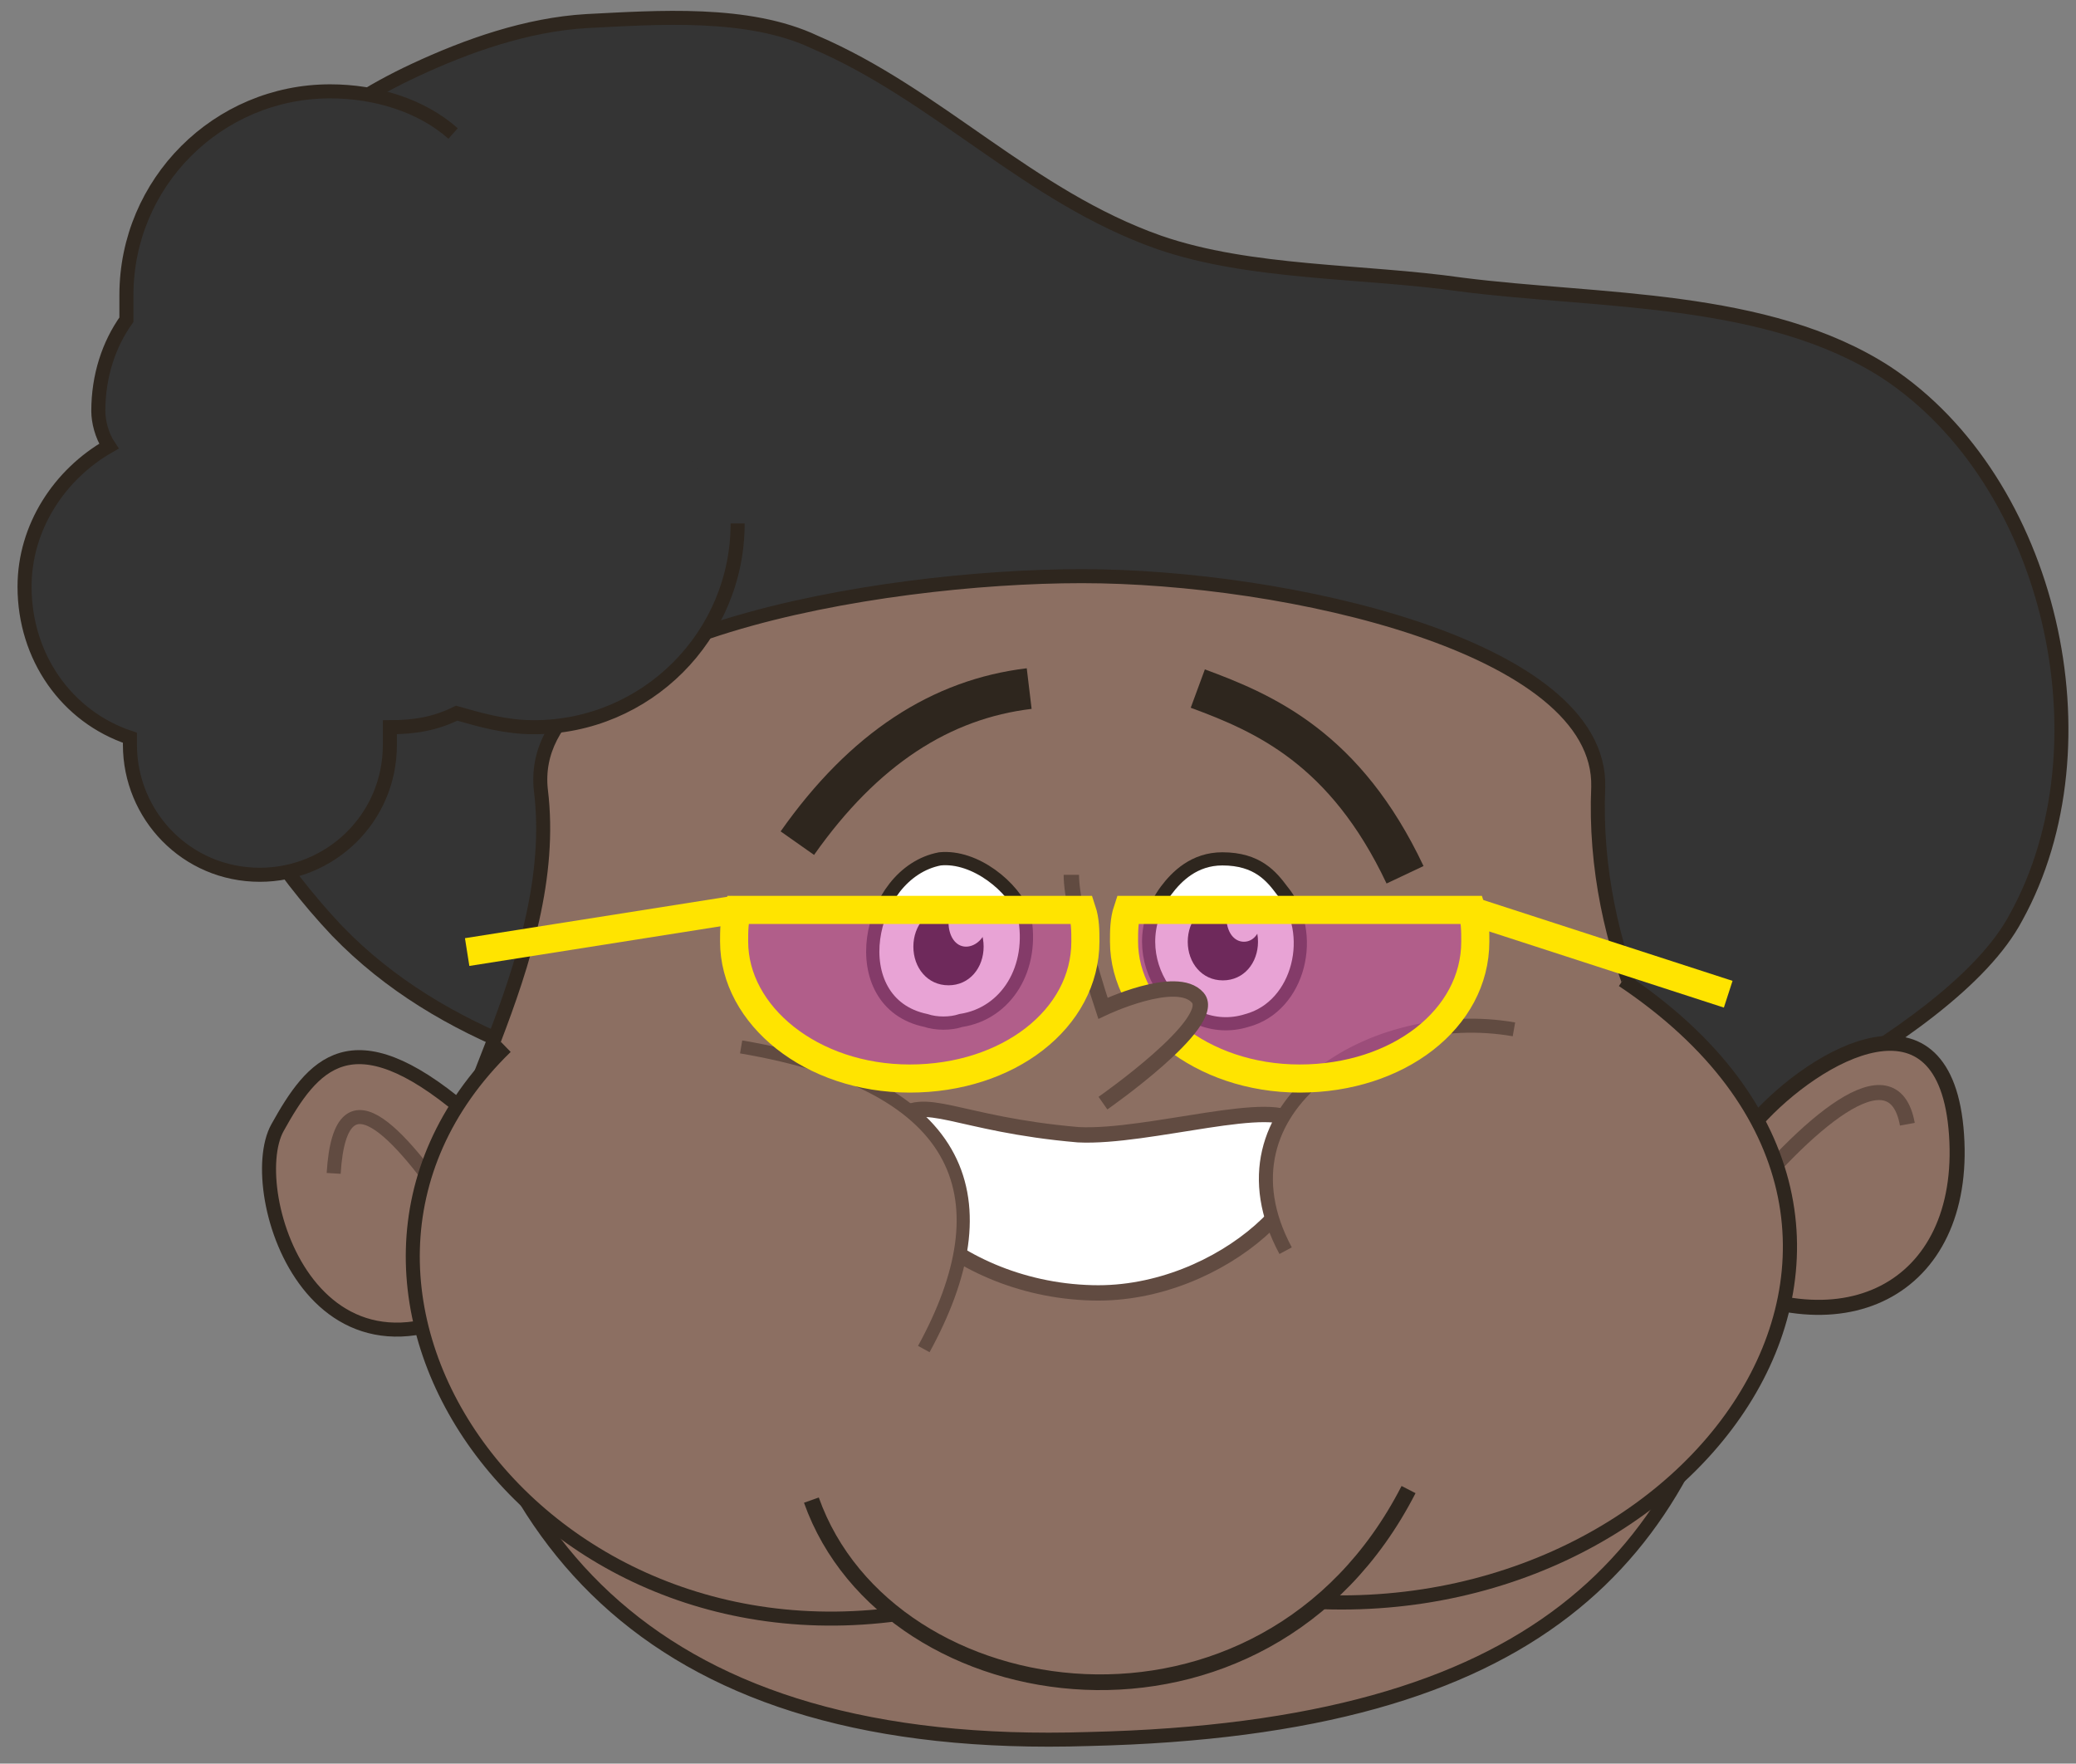
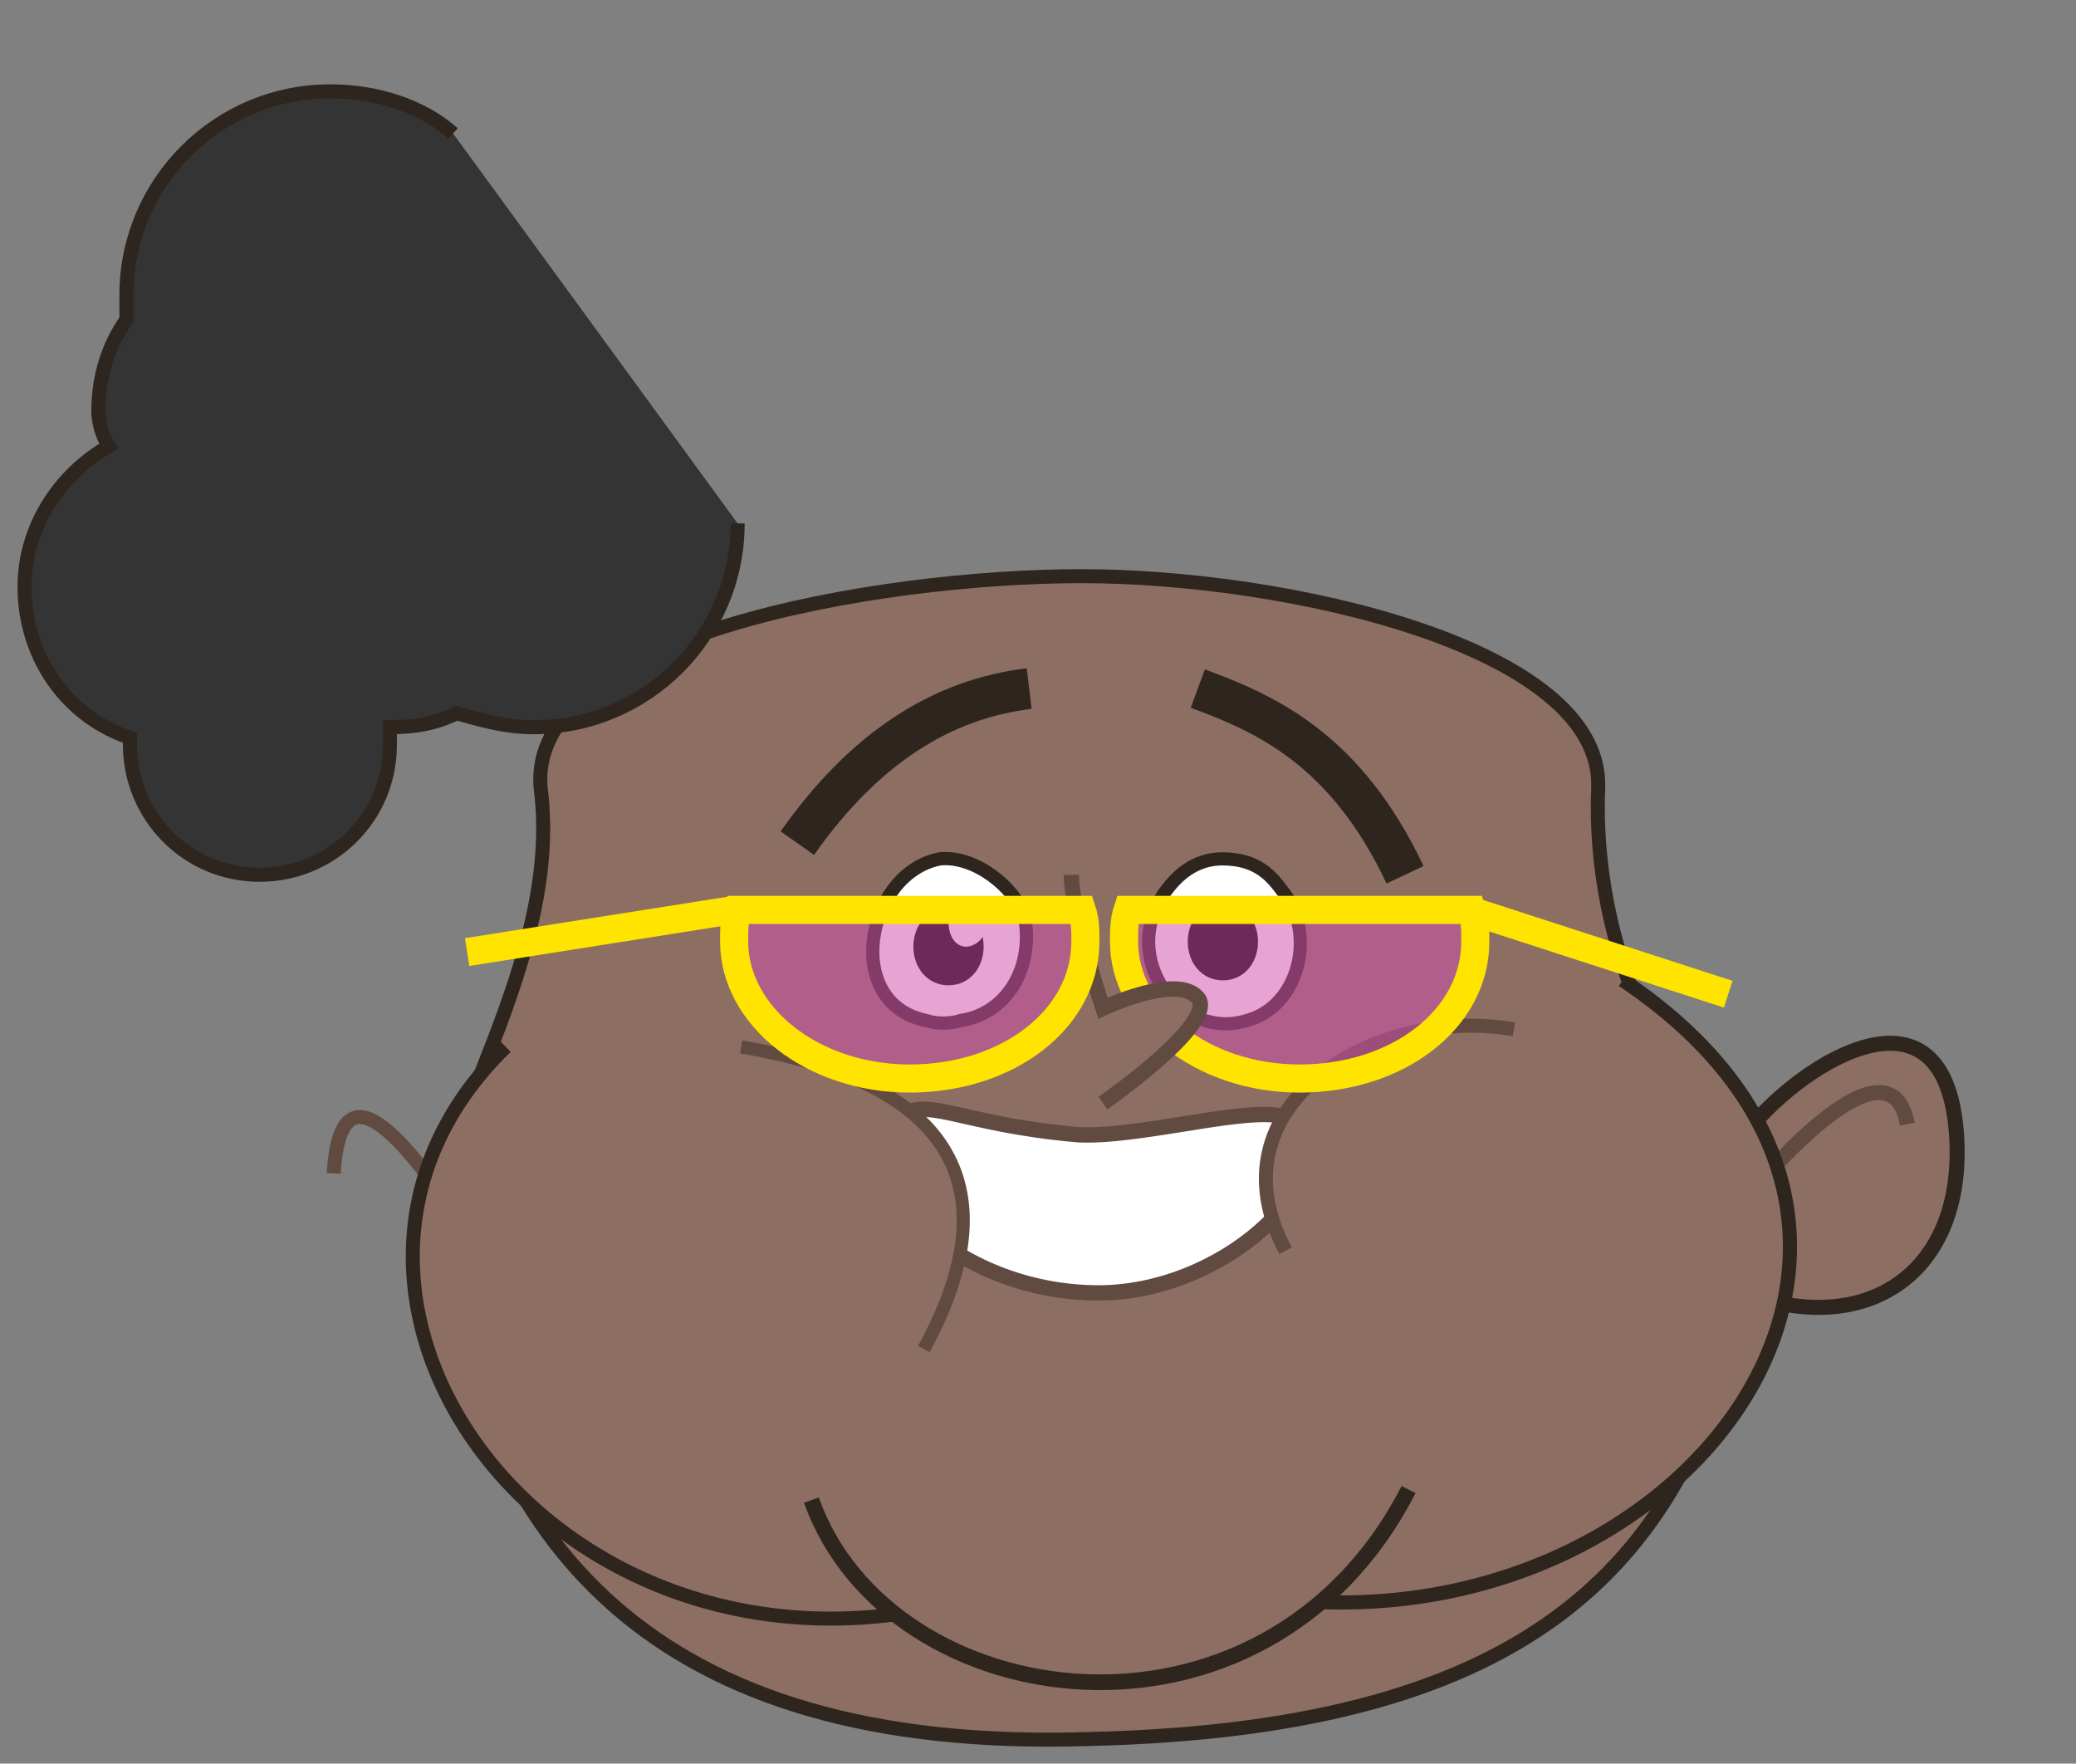
<svg xmlns="http://www.w3.org/2000/svg" version="1.1" id="Layer_1" x="0px" y="0px" viewBox="0 0 59.1 50.2" style="enable-background:new 0 0 59.1 50.2;" xml:space="preserve">
  <rect x="0" y="0" width="59.1" height="50.2" fill="#808080" stroke="none" />
  <style type="text/css">
	.st0{fill-rule:evenodd;clip-rule:evenodd;fill:#343434;stroke:#2E261E;stroke-width:0.399;}
	.st1{fill-rule:evenodd;clip-rule:evenodd;fill:#8C6F62;stroke:#2E261E;stroke-width:0.399;}
	.st2{fill:none;stroke:#614B41;stroke-width:0.399;}
	.st3{fill-rule:evenodd;clip-rule:evenodd;fill:#8C6F62;stroke:#2E261E;stroke-width:0.428;}
	.st4{fill:none;stroke:#614B41;stroke-width:0.428;}
	.st5{fill-rule:evenodd;clip-rule:evenodd;fill:#8C6F62;stroke:#2E261E;stroke-width:0.403;}
	.st6{fill-rule:evenodd;clip-rule:evenodd;fill:#FFFFFF;stroke:#614B41;stroke-width:0.437;}
	.st7{fill-rule:evenodd;clip-rule:evenodd;fill:#8C6F62;stroke:#614B41;stroke-width:0.399;}
	.st8{fill-rule:evenodd;clip-rule:evenodd;fill:#FFFFFF;}
	.st9{fill:none;}
	.st10{fill:#FFFFFF;}
	.st11{fill:none;stroke:#2E261E;stroke-width:0.375;}
	.st12{fill-rule:evenodd;clip-rule:evenodd;fill:#8C6F62;stroke:#614B41;stroke-width:0.374;}
	.st13{fill:none;stroke:#2E261E;stroke-width:0.377;}
	.st14{fill-rule:evenodd;clip-rule:evenodd;fill:#8C6F62;stroke:#2E261E;stroke-width:0.447;}
	.st15{fill:none;stroke:#2E261E;stroke-width:1.164;}
	.st16{fill-rule:evenodd;clip-rule:evenodd;fill:#D350AF;fill-opacity:0.522;stroke:#FFE400;stroke-width:0.8;}
	.st17{fill-rule:evenodd;clip-rule:evenodd;fill:#8C6F62;stroke:#614B41;stroke-width:0.438;}
	.st18{fill:none;stroke:#FFE400;stroke-width:0.8;}
	.st19{fill-rule:evenodd;clip-rule:evenodd;fill:#343434;stroke:#2E261E;stroke-width:0.4;}
	.st20{fill:none;stroke:#2E261E;stroke-width:0.4;}
</style>
  <g id="Group_182" transform="translate(0.299, 0)">
-     <path id="Path_00000088112884735922616560000016555922923302656181_" class="st0" d="M43.6,35c3.4-1.9,11.6-5.3,13.5-8.9   c2.7-4.9,1-12.4-3.7-15.5c-3.4-2.2-8.2-2-12.1-2.5c-2.8-0.4-6-0.3-8.6-1.2c-3.7-1.3-6.3-4.2-9.8-5.7c-1.9-0.9-4.5-0.7-6.5-0.6   C14.7,0.7,13,1.3,11.5,2c-10.1,4.7-9,17.3-2.2,24.5c3,3.1,7.2,4.2,11.3,5.1C27.8,33.1,36.2,34.9,43.6,35z" />
    <path id="Path_00000112600166450445471290000000800453927093831075_" class="st1" d="M45.2,22.4c0.1-4-8.9-6-14.7-6   s-15.9,1.7-15.4,6.1c0.6,4.9-3.2,9.9-2.9,12.5c1.1,8.9,6.1,14.9,18.5,14.5c12.9-0.3,17-5.2,18.7-12.7c0.5-2.1-1.6-4.9-3-8   C45.6,26.9,45.1,24.7,45.2,22.4z" />
-     <path id="Path_00000098193175047947642320000012296571515169116333_" class="st1" d="M12.9,31.6c-3.2-2.7-4.3-1.3-5.3,0.5   c-1,1.8,1.1,8.6,6.7,4.4" />
    <path id="Path_00000098183444981149490310000010579775218780885650_" class="st2" d="M12.7,34.6c-1.4-2-3.3-4.5-3.5-1.2" />
    <path id="Path_00000070083891193790312890000008746348549860610177_" class="st1" d="M14.1,29.8C7,36.7,15.2,48.3,26.6,45.7" />
    <path id="Path_00000138560028536772087160000002190345534288190870_" class="st3" d="M49.7,31.9c1.7-1.9,5.4-4,5.7,0.4   s-3.3,6.3-7.5,3.8" />
    <path id="Path_00000062880617848230008140000003858825854886732212_" class="st4" d="M49,34.6c2.1-2.6,4.6-4.8,5-2.6" />
    <path id="Path_00000172426797459849499440000012855704497721100699_" class="st5" d="M45.9,27.9c10.6,7.1,1.8,19-9.9,17.6" />
    <path id="Path_00000125601893674274014420000015289580399554598067_" class="st6" d="M30.4,32.3c-3.5-0.3-4.4-1.2-5.2-0.4   c-1.5,1.4,1.4,4.8,5.6,4.9c3.7,0.1,7.1-3.2,5.8-4.8C36.1,31.2,32.4,32.4,30.4,32.3z" />
    <path id="Path_00000147940222785213224620000011518291423325453469_" class="st7" d="M42.8,29.3c-4-0.7-8.7,2.2-6.5,6.3" />
    <g id="Group_203" transform="translate(37.899, 84.947)">
      <path id="Path_00000116206935328399394930000010226277336536179586_" class="st8" d="M-3.4-60.5c-0.8,0-1.3,0.5-1.6,0.9    c-1.4,1.9,0.4,4.3,2.3,3.7c1.5-0.4,2-2.5,1-3.7C-2-60-2.4-60.5-3.4-60.5z" />
      <g id="ClipView_84">
        <path id="Path_00000161622800427887666160000008018954689889988256_" class="st9" d="M-3.4-60.5c-0.8,0-1.3,0.5-1.6,0.9     c-1.4,1.9,0.4,4.3,2.3,3.7c1.5-0.4,2-2.5,1-3.7C-2-60-2.4-60.5-3.4-60.5z" />
        <g id="Clipped_00000167390346823814594800000006019002414550071733_">
          <g id="Path_00000134239371584236508940000012062311480877805465_">
				</g>
          <g id="Group_204">
            <g id="Path_00000042699563980394855580000007856587199071717042_" transform="translate(1.215, 1.259)">
              <path d="M-3.6-59.4c0-0.6-0.4-1.1-1-1.1s-1,0.5-1,1.1s0.4,1.1,1,1.1S-3.6-58.8-3.6-59.4z" />
-               <path class="st10" d="M-3.5-60.1c0-0.4-0.2-0.7-0.5-0.7s-0.5,0.2-0.5,0.7c0,0.4,0.2,0.7,0.5,0.7S-3.5-59.7-3.5-60.1z" />
            </g>
          </g>
        </g>
      </g>
      <path id="Path_00000016796631036097906880000006367973602370038162_" class="st11" d="M-3.4-60.5c-0.8,0-1.3,0.5-1.6,0.9    c-1.4,1.9,0.4,4.3,2.3,3.7c1.5-0.4,2-2.5,1-3.7C-2-60-2.4-60.5-3.4-60.5z" />
    </g>
    <path id="Path_00000101785632923514887730000015816114898402042767_" class="st12" d="M20.8,29.8c6.5,1.1,7.5,4.4,5.2,8.6" />
    <g id="Group_205" transform="translate(30.059, 84.947)">
      <path id="Path_00000121964659691629643060000005463002881857930886_" class="st8" d="M-3.6-60.5c-2.1,0.4-2.8,4.1-0.4,4.6    c0.3,0.1,0.7,0.1,1,0c1.3-0.2,2.1-1.5,1.8-3C-1.5-59.7-2.6-60.6-3.6-60.5z" />
      <g id="ClipView_85">
        <path id="Path_00000126317799637687088160000014106169597376092599_" class="st9" d="M-3.6-60.5c-2.1,0.4-2.8,4.1-0.4,4.6     c0.3,0.1,0.7,0.1,1,0c1.3-0.2,2.1-1.5,1.8-3C-1.5-59.7-2.6-60.6-3.6-60.5z" />
        <g id="Clipped_00000000203203005140253670000003429561041919692451_">
          <g id="Path_00000039854387923803561850000013361846208906286525_">
				</g>
          <g id="Group_206">
            <g id="Path_00000005965739609610627600000014980402122020756388_" transform="translate(1.144, 1.099)">
              <path d="M-3.5-59.1c0-0.6-0.4-1.1-1-1.1s-1,0.5-1,1.1s0.4,1.1,1,1.1C-3.9-58-3.5-58.5-3.5-59.1z" />
              <path class="st10" d="M-3.4-59.8c0-0.4-0.2-0.7-0.5-0.7s-0.6,0.3-0.6,0.7s0.2,0.7,0.5,0.7C-3.7-59.1-3.4-59.4-3.4-59.8z" />
            </g>
          </g>
        </g>
      </g>
      <path id="Path_00000041974270960980287620000010804546023861069999_" class="st13" d="M-3.6-60.5c-2.1,0.4-2.8,4.1-0.4,4.6    c0.3,0.1,0.7,0.1,1,0c1.3-0.2,2.1-1.5,1.8-3C-1.5-59.7-2.6-60.6-3.6-60.5z" />
    </g>
    <path id="Path_00000175294232985212378650000018192939752729436034_" class="st14" d="M39.8,42.4c-4.1,8-14.8,6.5-17,0.3" />
    <path id="Path_00000129926166640800932500000017311608537699377024_" class="st15" d="M33.8,19.6c1.9,0.7,4.2,1.7,5.9,5.3" />
    <path id="Path_00000019667195983507360690000005950388320739495822_" class="st15" d="M22.4,24c1.9-2.7,4.1-4.1,6.6-4.4" />
    <path id="Path_00000130624367610836853030000007560235355010478726_" class="st16" d="M41.6,25.9c0.1,0.3,0.1,0.6,0.1,0.9   c0,2.2-2.2,3.9-5,3.9s-5-1.8-5-3.9c0-0.3,0-0.6,0.1-0.9H41.6z" />
    <path id="Path_00000068675031607904209600000002704316320007839384_" class="st17" d="M30.2,24.9c0,1.1,0.9,3.8,0.9,3.8   s2.1-1,2.7-0.3c0.6,0.7-2.7,3-2.7,3" />
    <path id="Path_00000005967592172269378980000018193370148168995970_" class="st16" d="M30.5,25.9c0.1,0.3,0.1,0.6,0.1,0.9   c0,2.2-2.2,3.9-5,3.9s-5-1.8-5-3.9c0-0.3,0-0.6,0.1-0.9H30.5z" />
    <line id="Path_00000083811253490683892180000017026967236313134212_" class="st18" x1="20.6" y1="25.9" x2="13" y2="27.1" />
    <line id="Path_00000093175742648697043550000013172097378666282640_" class="st18" x1="41.5" y1="25.9" x2="48.9" y2="28.3" />
    <path id="Path_00000132795434685739112440000017795483858106025608_" class="st19" d="M14.9,8.4c0,0.2,0,0.4,0,0.6" />
    <line id="Path_00000090988539317401320400000014732627797834661516_" class="st20" x1="14.9" y1="9.1" x2="14.9" y2="9.1" />
    <path id="Path_00000057852640174183331710000006677092887889454992_" class="st19" d="M20.7,14.9c0,3.2-2.6,5.8-5.8,5.8   c-0.8,0-1.5-0.2-2.2-0.4c-0.6,0.3-1.2,0.4-1.9,0.4l0,0c0,0.2,0,0.3,0,0.5c0,2.1-1.7,3.7-3.7,3.7c-2.1,0-3.7-1.7-3.7-3.7   c0-0.1,0-0.2,0-0.2c-1.8-0.6-3-2.3-3-4.3c0-1.7,1-3.2,2.4-4c-0.2-0.3-0.3-0.7-0.3-1c0-1,0.3-1.9,0.8-2.6c0-0.2,0-0.4,0-0.7   c0-3.2,2.6-5.8,5.8-5.8c1.3,0,2.6,0.4,3.5,1.2" />
  </g>
</svg>